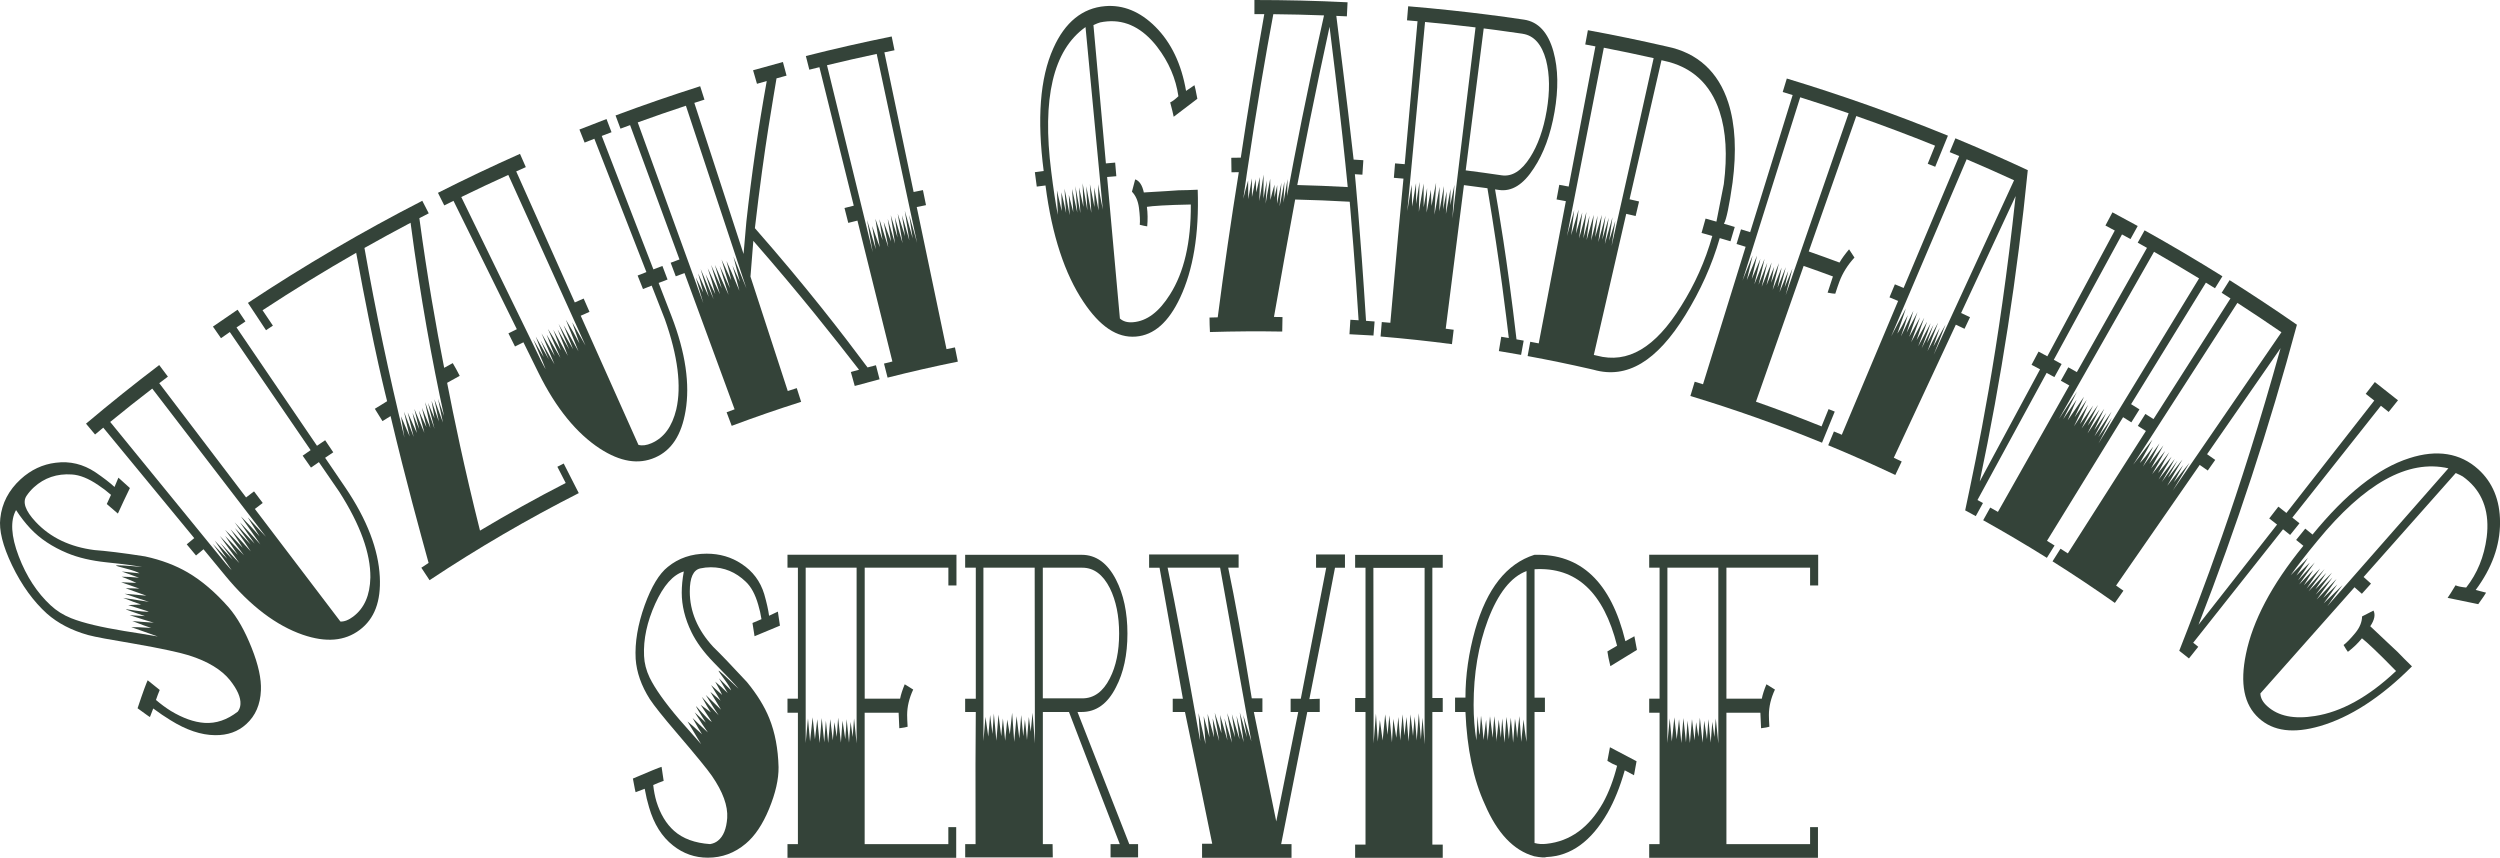
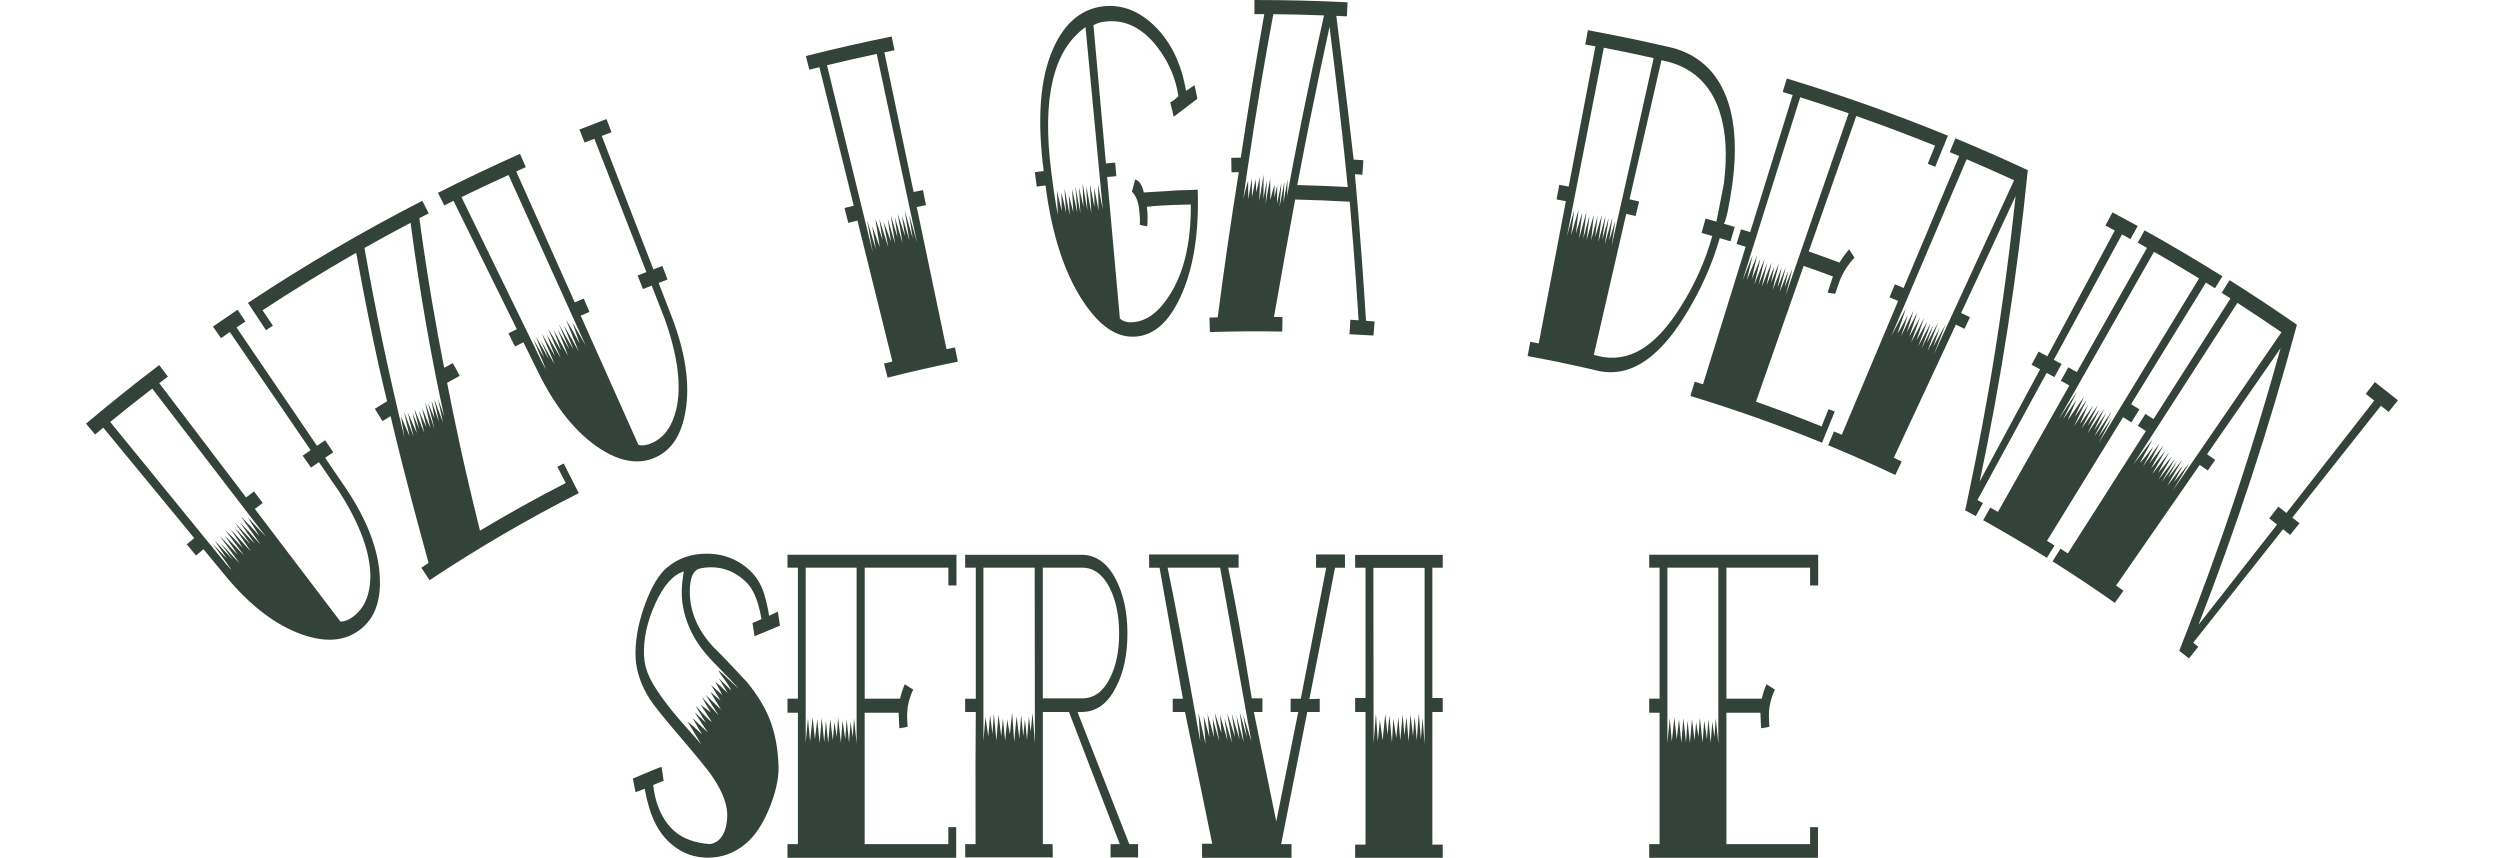
<svg xmlns="http://www.w3.org/2000/svg" id="_イヤー_2" viewBox="0 0 577.86 198.27">
  <defs>
    <style>.cls-1{fill:#344339;}</style>
  </defs>
  <g id="_イヤー_1-2">
    <g>
-       <path class="cls-1" d="M30.03,112.8c-.97,1.99-1.9,3.96-2.78,5.91-.85-.74-1.71-1.48-2.57-2.21,.32-.71,.65-1.41,.98-2.12-.97-.85-1.96-1.6-2.96-2.26-2.24-1.53-4.27-2.34-6.1-2.45-3.42-.23-6.36,.77-8.76,2.96-.64,.59-1.2,1.23-1.68,1.94-1.02,1.46-.32,3.48,2.08,6.05,3.45,3.69,8,5.8,13.57,6.52,2.55,.19,6.48,.64,11.73,1.47,3.8,.83,7.06,2.08,9.81,3.68,3.28,1.91,6.45,4.63,9.53,8.13,2,2.33,3.75,5.45,5.29,9.34,1.55,3.89,2.26,7.15,2.14,9.82-.14,3.27-1.25,5.84-3.36,7.77-1.93,1.77-4.33,2.62-7.25,2.58-3.21-.03-6.65-1.18-10.32-3.48-1.24-.75-2.56-1.65-3.96-2.69-.26,.66-.51,1.31-.76,1.97,.02,.07-.93-.61-2.86-2.02,1.25-3.78,2.07-5.94,2.34-6.47,.45,.37,1.38,1.11,2.78,2.24-.32,.76-.61,1.53-.87,2.31,1.12,.96,2.27,1.81,3.44,2.54,2.77,1.67,5.36,2.59,7.77,2.76,2.68,.18,5.24-.69,7.71-2.61,.38-.52,.58-1.09,.61-1.72,.09-1.55-.72-3.39-2.43-5.55-1.93-2.39-5.07-4.34-9.52-5.74-1.76-.55-6.11-1.57-13.18-2.78-4.88-.82-8.29-1.42-10.15-1.92-3.75-1.07-6.91-2.69-9.46-4.94-3.08-2.79-5.8-6.49-8.06-11.18C.62,126.15-.27,122.51,.07,119.79c.37-3.46,1.94-6.48,4.69-9.01,2.39-2.19,5.11-3.46,8.11-3.82,3.29-.43,6.35,.32,9.17,2.19,1.86,1.27,3.34,2.4,4.43,3.41,.3-.72,.6-1.43,.9-2.15,.89,.8,1.77,1.6,2.66,2.4Zm3.13,18.32c-1.16-.25-4.01-.68-8.62-1.15-3.4-.36-6.41-1.05-9.01-2.13-3.43-1.43-6.28-3.31-8.51-5.68-1.14-1.21-2.25-2.63-3.31-4.26-1.36,2.42-1.17,6.01,.62,10.69,1.79,4.69,4.27,8.44,7.36,11.31,1.35,1.27,2.94,2.26,4.75,2.99,2.86,1.14,6.96,2.08,12.26,2.96,2.6,.4,5.19,.82,7.77,1.27-2.03-.73-4.07-1.45-6.12-2.16,.78-.03,2.31,.03,4.58,.18-.85-.26-2.29-.8-4.34-1.59,1.19,.12,2.84,.23,4.96,.38-1.24-.34-3.1-.93-5.6-1.74,1.19,.07,2.38,.14,3.57,.22-2.83-.96-4.3-1.46-4.39-1.56l.04-.04c3.05,.49,4.77,.68,5.21,.55-.91-.29-2.49-.8-4.74-1.5,.59-.02,1.59-.07,2.98-.13-.92-.29-2.3-.8-4.15-1.53,1.51,.25,3.51,.55,5.96,.91-1.35-.42-3.22-1.04-5.64-1.87,1.22,.09,2.91,.24,5.05,.45-1.59-.58-3.19-1.16-4.8-1.72,.66,0,1.73,.02,3.18,.08-1.03-.36-2.43-.85-4.23-1.47,1.18,.05,2.36,.1,3.53,.15-.61-.31-1.74-.79-3.42-1.43,1.14,0,2.48,.08,4.03,.24-1.32-.49-2.65-.97-3.98-1.44,1.38,.13,2.75,.27,4.12,.42-.51-.31-1.52-.67-3.04-1.07-1.52-.4-2.3-.61-2.34-.66l-.07-.07c.13-.11,2.26-.03,6.34,.37Z" />
      <path class="cls-1" d="M43.15,125.83c.26-.22,.85-.71,1.75-1.45-7.01-8.51-14.02-17.02-21.03-25.53-.63,.52-1.27,1.05-1.9,1.58-.16-.2-.5-.6-1.01-1.21-.51-.61-.87-1.04-1.08-1.29,5.55-4.68,11.19-9.2,16.92-13.55l2.01,2.68c-.77,.58-1.44,1.08-2,1.51,6.69,8.8,13.38,17.61,20.07,26.41,.35-.27,.71-.54,1.06-.81,.26-.2,.52-.39,.78-.59,.67,.89,1.34,1.79,2.01,2.68-.61,.46-1.22,.92-1.82,1.38,6.59,8.68,13.18,17.35,19.78,26.03,.92,.03,1.89-.35,2.93-1.13,2.59-1.94,3.9-4.94,3.99-9.07,.05-5.52-2.29-12.13-7.18-19.78-1.57-2.29-3.15-4.58-4.72-6.87-.61,.42-1.22,.84-1.83,1.26-.64-.92-1.28-1.84-1.92-2.75,.61-.43,1.23-.85,1.84-1.28-6.23-9.1-12.46-18.2-18.68-27.3-.68,.47-1.36,.94-2.04,1.42-.18-.26-.49-.71-.93-1.34-.44-.63-.75-1.07-.93-1.34,1.89-1.32,3.79-2.62,5.69-3.9,.32,.48,.93,1.38,1.82,2.71-.69,.46-1.37,.93-2.06,1.39,3.65,5.36,7.3,10.73,10.94,16.09,1.26,1.85,2.57,3.78,3.94,5.79,2.08,3.07,3.33,4.89,3.72,5.47,.63-.43,1.26-.86,1.89-1.28,.62,.93,1.25,1.86,1.87,2.79-.63,.42-1.25,.85-1.88,1.27,1.55,2.27,3.09,4.54,4.64,6.82,5.1,7.51,7.69,14.43,8,20.7,.29,5.66-1.22,9.69-4.64,12.26-3.47,2.61-7.8,2.96-13.17,1.12-6.06-2.1-12.07-6.57-17.88-13.62-1.69-2.05-3.37-4.09-5.06-6.14-.58,.48-1.16,.96-1.73,1.44-.72-.86-1.43-1.72-2.15-2.58Zm18.36-1.71c-8.77-11.43-17.55-22.87-26.32-34.3-3.27,2.51-6.51,5.08-9.72,7.71,8.91,10.92,17.82,21.84,26.72,32.76,.83,.97,1.28,1.47,1.35,1.49,.02-.02-1.43-2.05-4.37-6.09,2.2,2.33,3.31,3.49,3.34,3.46-.03,.02-.99-1.38-2.88-4.2,1.11,1.16,2.5,2.63,4.15,4.41-.58-.77-1.53-2.05-2.85-3.86,.8,.83,2.28,2.39,4.42,4.68-.96-1.36-2.48-3.46-4.55-6.31,1.39,1.46,2.78,2.93,4.17,4.39-.68-1.01-1.66-2.48-2.94-4.4,.72,.74,2.17,2.23,4.36,4.49-1.45-1.95-2.89-3.91-4.34-5.86,1.04,.97,2.39,2.35,4.05,4.13-.53-.88-1.46-2.31-2.8-4.27,1.03,1.14,2.59,2.84,4.67,5.1-.76-1.18-1.99-2.99-3.68-5.4,.71,.74,1.93,2.02,3.65,3.83-1.24-1.71-2.47-3.42-3.7-5.14,1.07,1.19,2.61,2.83,4.61,4.91-.73-1.05-1.86-2.68-3.38-4.9,1.08,1.11,2.65,2.8,4.71,5.08-.56-.78-2.06-2.93-4.5-6.46,1.61,1.58,3.06,3.13,4.35,4.64-.54-.87-1.47-2.34-2.76-4.41,1.41,1.5,2.81,2.99,4.22,4.49Z" />
      <path class="cls-1" d="M60.67,71.69c.8,1.19,1.61,2.38,2.41,3.58-.24,.16-.54,.36-.89,.59-.35,.23-.58,.39-.7,.47-1.39-2.11-2.79-4.21-4.18-6.32,13.08-8.67,26.54-16.54,40.3-23.6l1.49,2.9c-.73,.37-1.45,.75-2.17,1.12,1.85,13.67,3.87,25.17,5.74,34.59,.66-.37,1.32-.73,1.98-1.09,.49,.83,1.03,1.8,1.61,2.94-.97,.53-1.94,1.07-2.91,1.62,1.56,8,3.91,19.46,7.6,34.16,6.51-3.9,13.11-7.57,19.81-11.01-.64-1.25-1.29-2.5-1.93-3.75,.49-.25,.98-.5,1.47-.75,.46,.91,1.01,1.98,1.63,3.21,.62,1.23,1.24,2.44,1.85,3.63-11.79,5.99-23.31,12.7-34.49,20.13-.28-.43-.63-.94-1.03-1.56-.41-.61-.7-1.05-.87-1.32,.56-.37,1.12-.74,1.68-1.11-2-7.32-5.14-18.55-8.79-33.94-.63,.38-1.25,.77-1.87,1.16-.2-.33-.49-.79-.86-1.38-.37-.6-.67-1.08-.91-1.47,.94-.59,1.89-1.17,2.84-1.75,0-.06-2.96-11.28-7.15-34.31-7.31,4.19-14.53,8.61-21.63,13.28Zm40.55,20.42c.47,1.35,.94,2.7,1.42,4.05-2.72-12.52-5.46-27.37-7.74-44.67-3.57,1.89-7.13,3.83-10.66,5.82,2.61,14.79,5.69,29.42,9.24,43.85-.27-1.63-.53-3.27-.79-4.91,.66,1.54,1.33,3.08,2,4.62-.25-1.05-.7-2.94-1.31-5.71,.74,1.94,1.49,3.88,2.24,5.82-.47-1.88-.94-3.77-1.39-5.66,.7,1.59,1.41,3.18,2.12,4.77-.34-1.55-.67-3.1-1-4.65,.52,1.25,1.03,2.51,1.55,3.76-.38-1.56-.76-3.12-1.13-4.69,.77,1.85,1.54,3.69,2.32,5.54-.43-1.71-.86-3.43-1.28-5.15,.27,.65,.86,1.94,1.77,3.86-.36-1.5-.71-3-1.05-4.5,.64,1.55,1.29,3.1,1.94,4.65-.41-1.98-.82-3.97-1.21-5.96,.72,2.06,1.45,4.12,2.18,6.17-.51-2-1.02-4-1.51-6,.5,1.19,1,2.37,1.51,3.56-.23-1.34-.46-2.69-.69-4.04,.56,1.6,1.12,3.19,1.69,4.79-.35-1.72-.7-3.44-1.04-5.16,.65,1.8,1.31,3.6,1.98,5.39-.39-1.84-.77-3.69-1.15-5.54Z" />
-       <path class="cls-1" d="M117.49,77.07c.29-.15,.95-.48,1.97-.98-4.88-9.89-9.76-19.78-14.64-29.67-.71,.35-1.42,.71-2.13,1.06-.11-.23-.35-.7-.71-1.41-.36-.72-.61-1.21-.75-1.5,6.26-3.17,12.58-6.17,18.96-9.01,.45,1.02,.9,2.05,1.35,3.07-.86,.38-1.6,.71-2.22,.99,4.51,10.1,9.02,20.19,13.54,30.29,.39-.18,.79-.35,1.18-.52,.29-.13,.58-.26,.87-.38l1.35,3.07c-.68,.3-1.35,.6-2.03,.9,4.45,9.95,8.89,19.9,13.34,29.85,.87,.24,1.87,.11,3.03-.39,2.88-1.26,4.76-3.84,5.72-7.83,1.22-5.33,.39-12.27-2.65-20.83-1.01-2.59-2.03-5.18-3.04-7.76-.67,.26-1.34,.53-2.01,.79-.41-1.04-.83-2.08-1.24-3.12,.68-.27,1.35-.54,2.03-.8-4.01-10.27-8.02-20.54-12.03-30.82-.75,.29-1.5,.59-2.25,.89-.12-.3-.32-.8-.6-1.51-.28-.71-.48-1.22-.6-1.51,2.08-.83,4.17-1.64,6.26-2.43,.2,.54,.59,1.55,1.16,3.05-.75,.29-1.51,.57-2.26,.86,2.34,6.05,4.68,12.1,7.02,18.15,.81,2.09,1.65,4.26,2.53,6.53,1.34,3.46,2.13,5.52,2.39,6.17,.69-.27,1.39-.53,2.08-.8,.4,1.05,.8,2.09,1.19,3.14-.69,.26-1.37,.52-2.06,.79,.99,2.56,1.98,5.13,2.98,7.69,3.27,8.47,4.28,15.78,3.24,21.91-.93,5.54-3.22,9.09-7.02,10.75-3.85,1.69-8.06,1-12.78-2.06-5.32-3.48-10.1-9.24-14.15-17.43-1.17-2.38-2.35-4.76-3.52-7.14-.65,.32-1.3,.64-1.95,.97-.5-1-1-2-1.5-3Zm17.83,2.76c-5.94-13.13-11.89-26.26-17.83-39.4-3.64,1.65-7.27,3.35-10.87,5.11,6.18,12.67,12.36,25.34,18.53,38.01,.59,1.14,.91,1.72,.97,1.77,.03-.01-.94-2.32-2.88-6.92,1.61,2.78,2.42,4.16,2.45,4.14-.03,.01-.65-1.57-1.86-4.74,.82,1.38,1.82,3.13,3.02,5.25-.39-.88-1.02-2.34-1.9-4.41,.59,1,1.67,2.85,3.22,5.58-.63-1.54-1.64-3.93-3-7.17,1.02,1.74,2.03,3.49,3.05,5.24-.44-1.13-1.06-2.79-1.87-4.95,.53,.88,1.6,2.67,3.2,5.38-.97-2.23-1.93-4.46-2.9-6.69,.78,1.19,1.78,2.84,2.99,4.95-.32-.98-.91-2.58-1.76-4.79,.74,1.35,1.87,3.36,3.37,6.05-.48-1.33-1.26-3.36-2.36-6.09,.52,.89,1.42,2.41,2.67,4.57-.82-1.95-1.63-3.89-2.44-5.84,.76,1.41,1.89,3.36,3.35,5.84-.48-1.19-1.2-3.03-2.18-5.54,.79,1.32,1.93,3.33,3.42,6.03-.37-.89-1.35-3.32-2.92-7.31,1.2,1.91,2.25,3.75,3.16,5.51-.34-.97-.9-2.61-1.7-4.92,1.03,1.78,2.05,3.56,3.07,5.35Z" />
-       <path class="cls-1" d="M185.18,92.88c-5.39,1.71-10.74,3.56-16.05,5.55-.39-1.05-.78-2.1-1.18-3.14,.67-.25,1.29-.48,1.85-.68-3.86-10.5-7.72-21-11.58-31.49-.68,.25-1.35,.5-2.02,.75-.39-1.05-.78-2.1-1.18-3.14,.68-.25,1.36-.51,2.04-.76-3.81-10.35-7.61-20.7-11.42-31.05-.74,.27-1.48,.55-2.22,.82-.18-.48-.56-1.49-1.14-3.05,6.47-2.42,13-4.67,19.56-6.76,.33,1.03,.66,2.07,.99,3.1-.72,.23-1.5,.48-2.34,.75,3.79,11.64,7.58,23.28,11.38,34.92,.2-2.48,.42-4.97,.65-7.46,1.2-10.91,2.77-21.75,4.71-32.51-.75,.21-1.51,.42-2.26,.64-.11-.37-.27-.95-.5-1.75-.18-.61-.31-1.07-.4-1.38,2.3-.65,4.6-1.29,6.9-1.91,.28,1.05,.56,2.1,.84,3.15-.77,.21-1.55,.42-2.32,.63-.56,3.61-2.76,15.18-5,34.63,11.86,13.51,20.24,24.41,26.04,32.19,.65-.17,1.29-.34,1.94-.51,.28,1.08,.56,2.16,.84,3.25-1.92,.5-3.83,1.01-5.74,1.54-.29-1.05-.59-2.13-.9-3.23,.63-.17,1.26-.35,1.89-.52-5.6-7.22-13.5-17.28-24.43-29.79-.24,2.76-.46,5.51-.66,8.27,2.87,8.81,5.75,17.62,8.62,26.44,.69-.23,1.39-.45,2.08-.67,.34,1.07,.68,2.13,1.02,3.2ZM147.4,28.27c5.06,13.94,10.11,27.88,15.17,41.82-.59-2-1.18-3.99-1.76-5.99,.58,1.18,1.17,2.37,1.75,3.55-.4-1.49-.8-2.97-1.19-4.46,.82,1.81,1.64,3.62,2.46,5.43-.63-2.15-1.26-4.3-1.89-6.45,1,2.32,2,4.65,3,6.98-.61-1.92-1.23-3.84-1.84-5.76,.75,1.53,1.5,3.06,2.24,4.6-.52-2.05-1.1-4.05-1.75-5.99,.95,2.01,1.89,4.01,2.83,6.02-.69-2.26-1.38-4.53-2.06-6.79,1.08,2.4,1.9,4.21,2.46,5.44-.53-1.81-1.05-3.63-1.58-5.44,1.06,2.31,2.11,4.62,3.16,6.93-.68-2.23-1.37-4.47-2.05-6.7,.8,1.72,1.59,3.44,2.38,5.16-.65-2.21-1.3-4.42-1.95-6.63,.75,1.6,1.5,3.2,2.25,4.81-.17-.82-.54-2.31-1.11-4.48,.54,1.1,1.54,3.4,2.98,6.89-.34-1.5-.87-3.45-1.6-5.83,.58,1.26,1.15,2.51,1.72,3.77-.5-1.96-1-3.91-1.5-5.87,1.01,2.46,2.01,4.92,3.01,7.39-4.66-14.08-9.32-28.16-13.99-42.23-3.73,1.23-7.45,2.52-11.15,3.86Z" />
+       <path class="cls-1" d="M117.49,77.07c.29-.15,.95-.48,1.97-.98-4.88-9.89-9.76-19.78-14.64-29.67-.71,.35-1.42,.71-2.13,1.06-.11-.23-.35-.7-.71-1.41-.36-.72-.61-1.21-.75-1.5,6.26-3.17,12.58-6.17,18.96-9.01,.45,1.02,.9,2.05,1.35,3.07-.86,.38-1.6,.71-2.22,.99,4.51,10.1,9.02,20.19,13.54,30.29,.39-.18,.79-.35,1.18-.52,.29-.13,.58-.26,.87-.38l1.35,3.07c-.68,.3-1.35,.6-2.03,.9,4.45,9.95,8.89,19.9,13.34,29.85,.87,.24,1.87,.11,3.03-.39,2.88-1.26,4.76-3.84,5.72-7.83,1.22-5.33,.39-12.27-2.65-20.83-1.01-2.59-2.03-5.18-3.04-7.76-.67,.26-1.34,.53-2.01,.79-.41-1.04-.83-2.08-1.24-3.12,.68-.27,1.35-.54,2.03-.8-4.01-10.27-8.02-20.54-12.03-30.82-.75,.29-1.5,.59-2.25,.89-.12-.3-.32-.8-.6-1.51-.28-.71-.48-1.22-.6-1.51,2.08-.83,4.17-1.64,6.26-2.43,.2,.54,.59,1.55,1.16,3.05-.75,.29-1.51,.57-2.26,.86,2.34,6.05,4.68,12.1,7.02,18.15,.81,2.09,1.65,4.26,2.53,6.53,1.34,3.46,2.13,5.52,2.39,6.17,.69-.27,1.39-.53,2.08-.8,.4,1.05,.8,2.09,1.19,3.14-.69,.26-1.37,.52-2.06,.79,.99,2.56,1.98,5.13,2.98,7.69,3.27,8.47,4.28,15.78,3.24,21.91-.93,5.54-3.22,9.09-7.02,10.75-3.85,1.69-8.06,1-12.78-2.06-5.32-3.48-10.1-9.24-14.15-17.43-1.17-2.38-2.35-4.76-3.52-7.14-.65,.32-1.3,.64-1.95,.97-.5-1-1-2-1.5-3m17.83,2.76c-5.94-13.13-11.89-26.26-17.83-39.4-3.64,1.65-7.27,3.35-10.87,5.11,6.18,12.67,12.36,25.34,18.53,38.01,.59,1.14,.91,1.72,.97,1.77,.03-.01-.94-2.32-2.88-6.92,1.61,2.78,2.42,4.16,2.45,4.14-.03,.01-.65-1.57-1.86-4.74,.82,1.38,1.82,3.13,3.02,5.25-.39-.88-1.02-2.34-1.9-4.41,.59,1,1.67,2.85,3.22,5.58-.63-1.54-1.64-3.93-3-7.17,1.02,1.74,2.03,3.49,3.05,5.24-.44-1.13-1.06-2.79-1.87-4.95,.53,.88,1.6,2.67,3.2,5.38-.97-2.23-1.93-4.46-2.9-6.69,.78,1.19,1.78,2.84,2.99,4.95-.32-.98-.91-2.58-1.76-4.79,.74,1.35,1.87,3.36,3.37,6.05-.48-1.33-1.26-3.36-2.36-6.09,.52,.89,1.42,2.41,2.67,4.57-.82-1.95-1.63-3.89-2.44-5.84,.76,1.41,1.89,3.36,3.35,5.84-.48-1.19-1.2-3.03-2.18-5.54,.79,1.32,1.93,3.33,3.42,6.03-.37-.89-1.35-3.32-2.92-7.31,1.2,1.91,2.25,3.75,3.16,5.51-.34-.97-.9-2.61-1.7-4.92,1.03,1.78,2.05,3.56,3.07,5.35Z" />
      <path class="cls-1" d="M213.33,43.94c.17,.82,.4,1.97,.71,3.48-.71,.14-1.43,.29-2.14,.44,2.29,10.95,4.58,21.89,6.88,32.84,.61-.13,1.26-.26,1.95-.4,.22,1.1,.45,2.19,.67,3.29-5.43,1.1-10.85,2.33-16.24,3.7-.28-1.08-.55-2.17-.83-3.25,.65-.16,1.29-.32,1.94-.48-2.69-10.86-5.39-21.71-8.08-32.57-.71,.17-1.42,.35-2.12,.53-.32-1.24-.61-2.38-.87-3.44,.71-.18,1.43-.36,2.14-.54-2.65-10.67-5.29-21.34-7.94-32.01-.78,.19-1.55,.39-2.33,.58-.27-1.05-.54-2.11-.8-3.16,6.58-1.67,13.2-3.17,19.84-4.52,.22,1.06,.43,2.13,.65,3.19-.78,.16-1.56,.32-2.34,.48,2.25,10.76,4.51,21.52,6.76,32.28,.72-.15,1.44-.3,2.16-.44Zm-22.17-28.85c3.53,14.4,7.05,28.81,10.57,43.21-.44-2.49-.88-4.98-1.32-7.47,.68,2.27,1.36,4.54,2.04,6.81-.29-1.8-.57-3.61-.86-5.41,.59,1.63,1.18,3.27,1.76,4.9-.34-2.18-.68-4.37-1.01-6.56,.38,1.03,.93,2.67,1.66,4.93-.25-1.62-.5-3.23-.74-4.85,.69,2.17,1.38,4.34,2.06,6.51-.36-1.95-.71-3.9-1.06-5.86,.57,1.51,1.13,3.02,1.69,4.53-.25-1.74-.51-3.49-.76-5.24,.57,1.9,1.13,3.81,1.69,5.71-.33-2.18-.66-4.37-.99-6.56,.52,1.72,1.04,3.43,1.56,5.15-.2-1.56-.41-3.12-.61-4.68,.6,2,1.19,3.99,1.78,5.99-.38-2.27-.75-4.55-1.12-6.82,.57,1.74,1.13,3.48,1.7,5.22-.24-1.62-.48-3.23-.72-4.85,.33,1.04,.9,2.97,1.71,5.81-.35-2.28-.7-4.56-1.05-6.84,.61,2.12,1.22,4.25,1.83,6.37-.28-1.8-.55-3.61-.82-5.41,.61,2.16,1.22,4.31,1.83,6.47-3.11-14.56-6.23-29.13-9.34-43.69-3.84,.82-7.67,1.69-11.48,2.61Z" />
      <path class="cls-1" d="M258.83,73.59c.75,.7,1.76,1,3.06,.89,3.23-.26,6.04-2.4,8.57-6.45,3.19-5.04,4.85-11.94,4.79-20.76-5.57,.1-8.96,.34-10.15,.54,.19,1.46,.21,2.97,.07,4.51-.38-.04-.95-.16-1.72-.36,.09-.9,.03-2.21-.19-3.93-.21-1.59-.75-2.83-1.62-3.72,.07-.33,.32-1.27,.75-2.85,.96,.32,1.63,1.33,2,3.03-.54,.04,1.16-.09,5.12-.31,2.2-.18,3.88-.26,5.03-.24,.51-.02,1.28-.05,2.3-.09,.36,10.29-1.08,18.58-4.05,24.93-2.68,5.7-6.03,8.68-10.24,9.02-4.36,.35-8.33-2.33-12.15-8.08-4.24-6.34-7.25-15.25-8.74-26.85-.67,.09-1.35,.17-2.02,.26l-.44-3.33c.68-.09,1.36-.18,2.04-.27-1.54-11.97-.89-21.45,2.23-28.37,2.68-6.03,6.74-9.31,11.97-9.74,4.19-.35,8.11,1.26,11.62,4.77,3.7,3.7,6.03,8.67,7.09,14.82,.64-.44,1.29-.88,1.94-1.32,.11,.32,.34,1.37,.67,3.14-.95,.74-2.79,2.11-5.47,4.16-.13-.7-.41-1.8-.81-3.32,.49-.22,1.13-.69,1.9-1.43-.59-4.07-2.21-7.9-4.95-11.46-3.3-4.24-7.18-6.2-11.47-5.84-.56,.05-1.11,.12-1.63,.23-.35,.09-.88,.3-1.59,.62,.96,10.66,1.92,21.32,2.88,31.98,.71-.06,1.43-.13,2.14-.19,.1,1.21,.19,2.26,.27,3.15-.71,.06-1.42,.12-2.13,.18,.98,10.88,1.96,21.77,2.95,32.65Zm-9.42-30.28c.19,.82,.53,2.32,1.02,4.52-.07-1.82-.13-3.65-.19-5.47,.48,2.71,.84,4.8,1.09,6.25-.11-2.56-.19-4.41-.24-5.57,.5,2.65,.88,4.7,1.16,6.15-.13-2.23-.24-4.44-.33-6.62,.45,2.27,.81,4.03,1.06,5.29-.02-1.51-.04-3.01-.06-4.52,.32,1.57,.65,3.34,1,5.3-.04-2.02-.07-4.04-.1-6.06,.26,1.71,.62,3.66,1.09,5.87-4.51-47.59-5.17-54.59-1.99-21,1.58,16.67,.91,9.61-2.01-21.19-7.54,5.35-10.05,16.57-7.93,33.35,.51,4.12,1.02,7.47,1.53,10.05-.07-1.89-.14-3.78-.21-5.67,.37,1.6,.74,3.19,1.11,4.79-.01-.9-.04-2.34-.08-4.33,.3,1.19,.67,2.78,1.09,4.79-.13-1.88-.25-3.77-.37-5.65,.05,.19,.46,2.23,1.2,6.14-.11-2.62-.18-4.19-.2-4.71,.35,1.34,.69,2.69,1.03,4.03-.08-1.28-.17-3.07-.27-5.37,.26,1.13,.66,2.95,1.19,5.46-.23-3.51-.37-5.55-.44-6.12,.39,2.08,.78,4.16,1.16,6.24-.1-1.98-.21-3.96-.31-5.95Z" />
      <path class="cls-1" d="M296.44,73.29c-.02,1.02-.04,2.14-.06,3.35-5.57-.1-11.14-.06-16.71,.11-.06-1.15-.1-2.27-.1-3.35,.63-.02,1.27-.04,1.9-.05,1.45-11.22,3.08-22.41,4.87-33.55-.56,0-1.13,.01-1.69,.02-.02-1.12-.03-2.24-.05-3.35,.73-.01,1.46-.02,2.2-.03,1.66-11.07,3.47-22.13,5.43-33.18-.76,0-1.52,0-2.28,0,0-1.09,0-2.17,0-3.26,7.18,0,14.36,.17,21.53,.53-.05,1.08-.11,2.17-.16,3.25-.81-.04-1.62-.08-2.44-.11,.66,5.66,2.15,16.73,4,33.22,.75,.04,1.5,.09,2.25,.14l-.22,3.35c-.58-.04-1.16-.07-1.74-.11,.08,.97,1.21,12.26,2.58,33.89,.66,.05,1.32,.1,1.98,.15-.09,1.08-.17,2.17-.26,3.25-1.85-.11-3.7-.21-5.55-.3,.08-1.34,.15-2.46,.21-3.35,.62,.04,1.25,.08,1.9,.12-.19-2.96-.74-12.09-2.05-27.4-4.2-.24-8.4-.41-12.61-.51-1.64,8.85-3.28,17.89-4.9,27.14,.66,0,1.33,.02,1.99,.03Zm-.64-25.7c.36-1.88,.72-3.76,1.09-5.64-.08,1.63-.15,3.26-.23,4.89,.32-1.82,.64-3.63,.96-5.45-.04,1.31-.08,2.62-.12,3.93,1.78-9.68,4.47-23.62,8.54-41.76-3.9-.15-7.81-.24-11.72-.28-1.71,9.12-3.84,21.38-6.11,36.8-.28,1.95-.55,3.9-.83,5.85,.37-1.54,.74-2.94,1.12-4.22,0,1.44,.01,2.88,.02,4.31,.28-1.6,.56-3.2,.85-4.8,0,1.44,0,2.88,.01,4.31,.28-1.37,.57-2.75,.86-4.12,.05,1.02,.1,2.05,.14,3.07,.27-1.18,.54-2.36,.82-3.55,0,1.21-.04,3.07-.11,5.56,.32-2.04,.65-4.09,.98-6.13,0,1.85-.02,3.71-.03,5.56,.26-1.4,.53-2.81,.79-4.21-.09,1.79-.18,3.58-.28,5.37,.1-.77,.44-2.68,1.05-5.75,.02,1.63,.04,3.26,.05,4.89,.15-.61,.3-1.21,.45-1.82,.17-.57,.33-1.15,.5-1.72-.01,.99-.02,1.98-.03,2.97,.22-.96,.44-1.91,.66-2.87l-.06,4.31c.34-1.62,.68-3.25,1.03-4.87-.14,1.79-.28,3.57-.42,5.36Zm15.72-4.34c-.67-6.82-1.61-15.7-2.93-26.64-.41-3.47-.83-6.95-1.27-10.42-.31,1.65-3.14,13.81-7.46,36.58,3.89,.1,7.78,.25,11.66,.47Z" />
-       <path class="cls-1" d="M322.45,37.76c.75,.06,1.49,.13,2.24,.19,.99-11.01,1.97-22.02,2.96-33.04-.81-.07-1.62-.14-2.43-.21,.09-1.08,.18-2.16,.27-3.25,3.3,.27,6.6,.59,9.9,.94,5.64,.6,11.27,1.32,16.88,2.15,3.29,.49,5.58,2.96,6.8,7.38,1.11,4.01,1.17,8.66,.25,13.95-.92,5.29-2.53,9.62-4.77,13-2.44,3.81-5.12,5.48-8.12,5.03-.29-.04-.58-.08-.86-.13,.7,4.17,2.76,15.74,4.96,34.67,.55,.1,1.1,.19,1.66,.29-.17,.94-.37,2.04-.6,3.3-1.71-.31-3.43-.6-5.14-.88,.18-1.1,.36-2.21,.55-3.31,.61,.1,1.19,.2,1.75,.29-.59-4.76-1.88-16.3-4.94-34.62-1.81-.25-3.62-.5-5.43-.72-1.4,11.06-2.8,22.13-4.21,33.19,.61,.08,1.23,.16,1.84,.24-.13,1.11-.26,2.22-.4,3.33-5.49-.72-10.99-1.31-16.5-1.77,.06-.77,.16-1.88,.28-3.34,.66,.05,1.32,.11,1.98,.17,1.38-15.72,2.38-26.83,3.03-33.32-.74-.07-1.48-.13-2.22-.19,.09-1.11,.19-2.23,.28-3.34Zm6.94-32.68c-1.37,14.57-2.73,29.14-4.1,43.71,.33-2.02,.67-4.04,1.01-6.07,.04,1.67,.07,3.34,.1,5.02,.3-1.8,.6-3.6,.91-5.4,0,1.61,0,3.21,.01,4.82,.26-1.71,.53-3.42,.8-5.12-.05,2.31-.11,4.61-.16,6.92,.36-2.18,.73-4.36,1.1-6.54,0,1.83,.01,3.66,.01,5.49,.27-1.48,.53-2.96,.8-4.44-.04,1.89-.07,3.78-.12,5.67,.33-1.76,.66-3.53,1-5.29,.04,1.26,.08,2.52,.12,3.77,.35-1.79,.71-3.59,1.07-5.38-.12,2.46-.25,4.92-.38,7.38,.4-2.14,.8-4.28,1.2-6.43-.02,1.89-.04,3.79-.06,5.68,.35-1.95,.7-3.91,1.06-5.86-.06,1.79-.12,3.59-.19,5.38,.27-1.38,.55-2.77,.82-4.15,0,.84-.06,2.57-.18,5.19,.35-1.92,.71-3.84,1.07-5.76-.02,1.25-.04,2.51-.06,3.76,.32-1.57,.64-3.14,.96-4.71-.15,2.59-.3,5.18-.46,7.77,1.78-14.72,3.56-29.44,5.34-44.16-3.88-.47-7.77-.89-11.67-1.25Zm22.56,2.72c-2.02-.3-4.03-.58-6.05-.85-.1-.01-.57-.08-1.39-.18-.83-.11-1.34-.17-1.56-.2-1.39,10.94-2.77,21.87-4.16,32.81,2.77,.35,5.53,.73,8.29,1.14,2.42,.36,4.59-1.01,6.58-4.12,1.8-2.82,3.1-6.42,3.85-10.83,.75-4.41,.71-8.3-.15-11.68-.99-3.66-2.82-5.7-5.41-6.08Z" />
      <path class="cls-1" d="M360.42,42.72c.71,.13,1.43,.26,2.17,.4,2.06-10.8,4.12-21.6,6.18-32.4-.78-.15-1.57-.3-2.35-.44,.2-1.1,.41-2.2,.61-3.3,6.1,1.12,12.18,2.38,18.23,3.77,7.1,1.44,11.92,5.84,14.22,12.96,1.63,5.08,1.94,11.26,.99,18.5-.76,5.37-1.43,8.54-1.99,9.51,.83,.24,1.67,.49,2.5,.74-.33,1.1-.66,2.2-.99,3.31-.83-.25-1.65-.49-2.48-.73-1.8,6.27-4.49,12.17-7.94,17.77-6.6,10.69-13.47,14.85-21.21,12.66-.57-.13-.68-.16-.34-.08-.34-.08-.46-.1-.34-.08-4.84-1.11-9.7-2.11-14.58-3.01,.2-1.1,.41-2.2,.61-3.3,.65,.12,1.31,.24,1.96,.37,2.09-10.96,4.18-21.91,6.27-32.87-.72-.14-1.43-.27-2.15-.4,.21-1.13,.42-2.26,.63-3.39Zm10.3-31.71c-2.84,14.52-5.68,29.04-8.52,43.56,.55-2.01,1.11-4.02,1.67-6.02-.23,1.94-.47,3.88-.71,5.82,.57-1.97,1.14-3.95,1.72-5.92-.2,1.85-.41,3.7-.62,5.55,.49-1.63,.98-3.26,1.47-4.89-.14,1.21-.39,3.22-.73,6.01,.56-2.04,1.12-4.08,1.69-6.12-.24,2.04-.48,4.08-.72,6.12,.48-1.76,.96-3.52,1.44-5.28-.22,1.88-.45,3.76-.68,5.64,.55-1.94,1.1-3.88,1.66-5.82-.2,1.98-.41,3.96-.62,5.94,.5-1.92,1.01-3.84,1.51-5.75-.19,1.66-.38,3.32-.57,4.98,.51-1.72,1.03-3.44,1.55-5.16-.27,2.1-.54,4.2-.82,6.3,.55-2.04,1.11-4.08,1.67-6.11-.25,1.84-.5,3.68-.76,5.53,.5-1.69,1-3.38,1.5-5.07-.15,1.15-.45,3.18-.9,6.09,.59-2.06,1.17-4.13,1.76-6.19-.25,1.81-.51,3.62-.76,5.43,.47-1.53,.94-3.06,1.42-4.6-.28,1.93-.57,3.87-.86,5.8,2.22-9.85,3.82-16.99,4.82-21.42,1.45-6.61,3.09-13.95,4.9-21.99-3.83-.86-7.67-1.66-11.52-2.41Zm26.02,40.22c.56-2.9,1.13-5.79,1.71-8.69,.84-6.6,.52-12.21-.99-16.78-2.1-6.39-6.45-10.36-12.85-11.71-.19-.04-.38-.09-.57-.13-2.46,10.71-4.92,21.43-7.38,32.14,1.5,.34,2.23,.52,2.2,.51-.65,2.74-.91,3.86-.79,3.36-.73-.17-1.45-.34-2.18-.5-2.5,10.87-4.99,21.74-7.49,32.61,.23,.05,.46,.11,.69,.16,7.18,1.93,13.52-1.83,19.49-11.46,3.13-4.97,5.57-10.35,7.21-16.2-.83-.24-1.66-.47-2.49-.7,.31-1.11,.62-2.22,.93-3.32,.84,.23,1.67,.47,2.51,.71Z" />
      <path class="cls-1" d="M428.65,59.53c-1.58,1.72-2.74,3.58-3.48,5.55-.25,.66-.57,1.6-.96,2.81-.35,0-.94-.08-1.77-.25,.41-1.25,.82-2.49,1.23-3.74-2.25-.84-4.51-1.65-6.77-2.44-3.67,10.46-7.35,20.93-11.02,31.39,5.09,1.78,10.14,3.68,15.16,5.71,.54-1.33,1.08-2.67,1.62-4,.48,.19,.95,.39,1.43,.58-.05,.12-1.03,2.52-2.94,7.19-10-4.09-20.16-7.69-30.43-10.8,.33-1.1,.67-2.2,1-3.3,.64,.19,1.28,.39,1.92,.59,3.28-10.59,6.57-21.18,9.85-31.78-.7-.22-1.4-.43-2.1-.64,.39-1.28,.73-2.42,1.03-3.39,.71,.21,1.41,.43,2.12,.65,3.27-10.56,6.55-21.12,9.82-31.69-.77-.24-1.54-.47-2.3-.7,.32-1.04,.63-2.08,.95-3.12,12.57,3.81,25,8.21,37.24,13.21-.98,2.4-1.96,4.79-2.94,7.19-.58-.24-1.15-.47-1.73-.7,.56-1.39,1.13-2.79,1.69-4.18-6.02-2.43-12.09-4.71-18.2-6.85-3.66,10.43-7.33,20.87-10.99,31.3,2.38,.83,4.75,1.69,7.11,2.57,.51-.9,1.25-1.92,2.21-3.06,.42,.64,.84,1.27,1.25,1.91Zm-12.55-37.02c-4.44,14.11-8.89,28.23-13.33,42.34,.78-1.93,1.55-3.87,2.34-5.8-.45,1.9-.9,3.8-1.35,5.71,.79-1.9,1.58-3.79,2.37-5.69-.41,1.82-.82,3.63-1.23,5.44,.67-1.56,1.34-3.13,2.01-4.69-.28,1.19-.74,3.15-1.4,5.9,.79-1.96,1.57-3.93,2.36-5.89-.46,2-.93,4-1.39,6,.67-1.7,1.34-3.39,2.02-5.09-.43,1.84-.87,3.68-1.3,5.53,.76-1.87,1.53-3.74,2.3-5.6-.39,1.75-.78,3.51-1.18,5.26,.59-1.42,1.18-2.84,1.77-4.26-.24,1.23-.48,2.47-.72,3.7,.61-1.52,1.21-3.03,1.82-4.55-.48,2.06-.97,4.12-1.46,6.18,.7-1.72,1.39-3.44,2.09-5.16-.32,1.55-.63,3.09-.95,4.63,.64-1.57,1.27-3.15,1.91-4.72-.26,1.06-.74,2.99-1.46,5.78,.67-1.63,1.35-3.25,2.02-4.88-.28,1.26-.55,2.51-.83,3.77,.6-1.45,1.2-2.9,1.8-4.35-.52,2.05-1.04,4.1-1.56,6.15,4.85-14.01,9.7-28.03,14.55-42.04-3.72-1.28-7.45-2.51-11.19-3.69Z" />
      <path class="cls-1" d="M455.36,73.31c-.42,.9-.85,1.79-1.27,2.69-.67-.32-1.34-.63-2.01-.95-4.78,10.25-9.56,20.51-14.34,30.76,.61,.29,1.22,.57,1.83,.86-.49,1.04-.98,2.08-1.48,3.12-5.12-2.42-10.29-4.72-15.51-6.87,.44-1.06,.88-2.13,1.32-3.19,.61,.25,1.22,.51,1.82,.76,4.34-10.31,8.68-20.62,13.02-30.93-.67-.28-1.33-.56-2-.83,.42-1,.83-2.01,1.25-3.01,.67,.28,1.34,.56,2.02,.84,4.28-10.16,8.56-20.32,12.84-30.49-.73-.31-1.46-.61-2.19-.91,.44-1.06,.88-2.13,1.32-3.19,5.62,2.33,11.2,4.78,16.73,7.36-2.43,24.36-6.15,48.38-11.11,71.96,4.65-8.64,9.3-17.28,13.95-25.92-.66-.35-1.31-.71-1.97-1.05,.54-1.02,1.08-2.03,1.62-3.05,.68,.36,1.36,.72,2.03,1.09,5.2-9.69,10.39-19.38,15.59-29.07-.35-.19-.7-.38-1.06-.57-.37-.2-.74-.39-1.1-.59,.54-1.02,1.08-2.03,1.62-3.05,1.95,1.04,3.9,2.09,5.84,3.16-.56,1.01-1.11,2.01-1.67,3.02-.65-.36-1.3-.72-1.96-1.07-5.25,9.66-10.51,19.32-15.76,28.97,.6,.33,1.2,.66,1.8,.99-.56,1.01-1.11,2.01-1.67,3.02-.6-.33-1.19-.66-1.79-.98-5.33,9.8-10.66,19.6-15.99,29.39,.42,.23,.85,.46,1.27,.7-.55,1.01-1.11,2.02-1.66,3.02-.81-.45-1.63-.89-2.45-1.33,2.73-12.88,7.81-36.76,11.66-72.65-4.2,9.01-8.4,18.02-12.6,27.03,.68,.32,1.35,.63,2.03,.95Zm-8.46,6.75c.67-1.24,1.6-2.92,2.8-5.05-.45,1.13-1.36,3.46-2.73,6.98,6.19-13.44,12.38-26.88,18.57-40.32-3.63-1.67-7.29-3.29-10.96-4.85-5.82,13.64-11.63,27.28-17.45,40.93,1.13-2.16,2.26-4.32,3.4-6.47-.24,.8-.89,2.75-1.97,5.83,.53-.75,1.34-2.17,2.43-4.28-.5,1.73-1.04,3.38-1.61,4.94,.96-1.99,1.93-3.97,2.9-5.95-.29,.99-.8,2.68-1.56,5.07,.36-.75,.79-1.56,1.27-2.43,.49-.87,.89-1.65,1.23-2.34-.47,1.4-1.11,3.32-1.93,5.75,.84-1.52,1.68-3.03,2.53-4.54-.67,1.94-1.37,3.87-2.08,5.79,1.21-2.19,2.23-4.08,3.04-5.68-.43,1.14-1.02,2.87-1.77,5.19,.81-1.42,1.62-2.85,2.43-4.27-.04,.26-.73,2.16-2.06,5.69,.48-.91,1.43-2.69,2.87-5.33-.27,.93-.96,2.86-2.07,5.8,.24-.53,1.15-2.36,2.74-5.49-1.03,2.83-1.53,4.25-1.5,4.27,.86-1.58,1.71-3.15,2.57-4.73-.86,2.21-1.67,4.4-2.45,6.57,.69-1.37,1.63-3.15,2.82-5.35-.49,1.43-.98,2.86-1.47,4.28Z" />
      <path class="cls-1" d="M494.53,94.61c-.44,.71-1.07,1.71-1.88,3.01-.64-.4-1.27-.79-1.91-1.19-5.86,9.53-11.72,19.05-17.59,28.58,.54,.33,1.13,.7,1.75,1.08-.59,.95-1.18,1.9-1.78,2.85-4.85-3.03-9.76-5.93-14.72-8.69,.54-.98,1.09-1.95,1.63-2.93,.6,.33,1.19,.67,1.78,1,5.5-9.74,11-19.48,16.5-29.22-.65-.37-1.3-.73-1.96-1.1,.62-1.12,1.2-2.15,1.73-3.1,.66,.37,1.32,.74,1.97,1.11,5.4-9.57,10.81-19.15,16.21-28.72-.71-.4-1.43-.8-2.14-1.2,.53-.95,1.06-1.9,1.59-2.85,6.06,3.38,12.06,6.92,17.99,10.62-.57,.92-1.15,1.84-1.72,2.77-.7-.44-1.4-.87-2.1-1.3-5.76,9.36-11.52,18.73-17.29,28.09,.64,.4,1.29,.8,1.93,1.2Zm3.36-36.41c-7.33,12.89-14.66,25.78-22,38.67,1.39-2.11,2.79-4.22,4.19-6.33-1.06,2.12-2.12,4.24-3.19,6.35,1.03-1.51,2.07-3.01,3.11-4.52-.69,1.59-1.38,3.19-2.07,4.78,1.26-1.82,2.52-3.64,3.78-5.45-.43,1.01-1.15,2.58-2.17,4.73,.93-1.34,1.87-2.69,2.8-4.03-.98,2.05-1.97,4.11-2.96,6.16,1.08-1.66,2.17-3.32,3.26-4.98-.62,1.49-1.25,2.97-1.87,4.46,1.02-1.44,2.04-2.88,3.06-4.32-.89,1.77-1.79,3.55-2.68,5.32,1.26-1.82,2.53-3.63,3.79-5.44-.8,1.61-1.6,3.21-2.4,4.82,.93-1.27,1.85-2.54,2.78-3.81-.93,1.86-1.87,3.72-2.81,5.58,1.29-1.91,2.58-3.82,3.88-5.72-.78,1.66-1.56,3.31-2.34,4.97,.94-1.34,1.88-2.68,2.81-4.01-.47,.98-1.38,2.78-2.73,5.4,1.31-1.89,2.63-3.79,3.95-5.68-1.01,1.96-2.03,3.93-3.05,5.89,1.04-1.5,2.09-3,3.13-4.49-1.03,1.99-2.07,3.98-3.11,5.96,7.75-12.72,15.5-25.44,23.25-38.16-3.45-2.1-6.92-4.15-10.41-6.15Z" />
      <path class="cls-1" d="M512.02,106.33c-.57,.81-1.14,1.62-1.71,2.43-.62-.44-1.24-.87-1.86-1.3-6.44,9.3-12.89,18.6-19.33,27.89,.57,.39,1.13,.79,1.7,1.19-.66,.94-1.32,1.88-1.98,2.82-4.74-3.34-9.54-6.54-14.41-9.61,.61-.97,1.23-1.95,1.84-2.92,.57,.36,1.13,.72,1.7,1.08,6.01-9.43,12.03-18.86,18.04-28.29-.62-.4-1.24-.79-1.86-1.18,.58-.92,1.16-1.84,1.74-2.76,.63,.4,1.25,.79,1.88,1.19,5.93-9.3,11.86-18.59,17.79-27.89-.68-.43-1.36-.87-2.04-1.3,.61-.97,1.23-1.95,1.84-2.92,5.24,3.31,10.43,6.74,15.56,10.3-6.38,23.71-13.97,46.86-22.75,69.35,6.05-7.72,12.11-15.44,18.16-23.16-.6-.47-1.2-.94-1.81-1.41,.7-.91,1.41-1.82,2.11-2.73,.62,.48,1.24,.97,1.86,1.46,6.77-8.66,13.54-17.32,20.31-25.98-.32-.25-.65-.51-.97-.76-.34-.26-.67-.53-1.01-.79,.7-.91,1.41-1.82,2.11-2.73,1.79,1.39,3.57,2.8,5.35,4.22-.72,.9-1.44,1.8-2.16,2.69-.6-.48-1.19-.96-1.79-1.43-6.82,8.62-13.65,17.24-20.47,25.85,.55,.44,1.1,.88,1.65,1.32-.72,.9-1.44,1.8-2.16,2.69-.54-.44-1.09-.87-1.64-1.31-6.92,8.74-13.85,17.49-20.77,26.23,.39,.31,.78,.62,1.17,.93-.72,.9-1.44,1.8-2.15,2.7-.74-.6-1.49-1.19-2.24-1.78,4.81-12.29,13.75-35.06,23.42-69.94-5.66,8.17-11.32,16.34-16.99,24.51,.63,.44,1.25,.87,1.88,1.31Zm-9.56,5.15c.88-1.1,2.08-2.6,3.62-4.5-.63,1.04-1.92,3.18-3.86,6.42,8.37-12.2,16.75-24.4,25.12-36.6-3.37-2.32-6.76-4.58-10.18-6.79-8.03,12.47-16.06,24.93-24.09,37.4,1.48-1.94,2.96-3.87,4.45-5.8-.37,.75-1.33,2.56-2.92,5.42,.65-.64,1.69-1.91,3.12-3.8-.78,1.63-1.59,3.16-2.41,4.61,1.29-1.79,2.57-3.58,3.86-5.38-.45,.93-1.24,2.51-2.39,4.74,.48-.68,1.04-1.4,1.67-2.18,.63-.77,1.16-1.47,1.61-2.09-.7,1.3-1.65,3.09-2.86,5.35,1.09-1.35,2.18-2.7,3.27-4.05-.99,1.8-1.99,3.59-3.02,5.37,1.57-1.95,2.89-3.64,3.97-5.08-.62,1.05-1.49,2.66-2.61,4.83,1.04-1.26,2.08-2.53,3.13-3.79-.09,.25-1.08,2.01-2.99,5.27,.62-.81,1.87-2.4,3.74-4.76-.42,.87-1.43,2.66-3.01,5.37,.32-.48,1.53-2.13,3.63-4.95-1.49,2.62-2.22,3.94-2.19,3.96,1.11-1.41,2.22-2.81,3.34-4.22-1.22,2.03-2.39,4.06-3.52,6.07,.92-1.23,2.15-2.83,3.69-4.8-.72,1.33-1.44,2.65-2.17,3.98Z" />
-       <path class="cls-1" d="M522.47,160.27c.03,1.06,.56,2.04,1.59,2.96,2.56,2.32,6.2,3.05,11.03,2.27,6.04-.94,12.32-4.34,18.74-10.4-4.19-4.31-6.85-6.77-7.88-7.56-.93,1.15-2.01,2.19-3.25,3.13-.25-.32-.58-.85-1-1.58,.73-.54,1.64-1.48,2.74-2.82,1.01-1.24,1.52-2.51,1.54-3.79,.29-.17,1.17-.62,2.64-1.35,.47,.96,.23,2.17-.75,3.62-.43-.39,.92,.84,4,3.77,1.75,1.59,3.04,2.85,3.88,3.77,.39,.39,.98,.97,1.76,1.74-7.27,7.29-14.4,11.8-21.24,13.8-6.15,1.78-10.8,1.21-14.14-1.82-3.46-3.13-4.4-8-2.99-14.85,1.54-7.56,5.87-15.94,13.27-25-.55-.45-1.11-.91-1.67-1.36,.7-.87,1.41-1.74,2.11-2.61,.56,.45,1.12,.91,1.68,1.37,7.64-9.35,15.04-15.33,22.39-17.66,6.37-2.06,11.74-1.19,15.9,2.56,3.33,3,5.04,7.14,5.05,12.27,.01,5.4-1.9,10.62-5.63,15.64,.8,.2,1.6,.41,2.4,.62-.15,.31-.75,1.19-1.81,2.66-1.25-.25-3.61-.76-7.08-1.46,.41-.58,1.02-1.55,1.83-2.9,.52,.24,1.34,.41,2.46,.52,2.55-3.23,4.16-7.11,4.75-11.68,.67-5.46-.74-9.81-4.16-12.89-.45-.4-.9-.77-1.37-1.1-.32-.2-.87-.47-1.63-.8-7.1,8.01-14.2,16.02-21.3,24.03,.57,.51,1.14,1.02,1.71,1.53-.81,.9-1.51,1.69-2.11,2.35-.56-.51-1.13-1.01-1.7-1.51-7.25,8.18-14.5,16.36-21.75,24.53Zm15.27-27.89c-.46,.7-1.32,1.99-2.57,3.86,1.29-1.3,2.58-2.59,3.86-3.88-1.63,2.22-2.9,3.92-3.78,5.1,1.8-1.83,3.1-3.15,3.9-3.98-1.57,2.19-2.79,3.88-3.65,5.08,1.54-1.62,3.07-3.21,4.6-4.77-1.33,1.89-2.36,3.37-3.1,4.42,1.09-1.05,2.17-2.09,3.26-3.13-.92,1.32-1.97,2.78-3.15,4.38,1.45-1.41,2.9-2.81,4.36-4.21-1.06,1.37-2.22,2.98-3.5,4.84,31.54-35.92,36.18-41.2,13.92-15.85-11.05,12.58-6.37,7.25,14.04-15.99-9.44-2.16-19.47,3.61-30.21,16.68-2.65,3.2-4.72,5.88-6.24,8.03,1.33-1.35,2.66-2.69,4-4.03-.9,1.37-1.79,2.75-2.69,4.12,.65-.62,1.68-1.63,3.11-3.02-.65,1.04-1.55,2.41-2.71,4.11,1.29-1.38,2.57-2.76,3.86-4.14-.1,.17-1.3,1.87-3.62,5.1,1.84-1.88,2.94-3,3.29-3.37-.73,1.18-1.46,2.36-2.19,3.55,.88-.93,2.12-2.22,3.74-3.87-.64,.97-1.68,2.51-3.13,4.64,2.4-2.57,3.79-4.07,4.17-4.51-1.24,1.72-2.47,3.43-3.71,5.15,1.37-1.43,2.75-2.86,4.13-4.29Z" />
      <path class="cls-1" d="M180.29,144.61c-2,.82-3.96,1.64-5.88,2.45l-.48-3.06,2.08-.88c-.18-1.17-.43-2.28-.75-3.33-.68-2.39-1.64-4.17-2.89-5.34-2.31-2.22-5-3.33-8.07-3.33-.82,0-1.62,.09-2.41,.26-1.64,.35-2.45,2.13-2.45,5.34,0,4.61,1.8,8.87,5.4,12.78,1.74,1.69,4.34,4.41,7.8,8.14,2.35,2.86,4.08,5.66,5.18,8.4,1.32,3.27,2.03,7.03,2.14,11.29,.03,2.8-.7,6.01-2.19,9.63-1.49,3.62-3.3,6.3-5.4,8.05-2.56,2.16-5.48,3.24-8.76,3.24-2.99,0-5.66-.93-8.02-2.8-2.6-2.04-4.45-4.99-5.56-8.84-.39-1.28-.73-2.71-1.01-4.29l-2.09,.79c-.03,.06-.25-.99-.64-3.15,3.81-1.63,6.02-2.54,6.63-2.71,.07,.52,.23,1.61,.48,3.24-.82,.29-1.62,.61-2.41,.96,.14,1.34,.39,2.63,.75,3.85,.89,2.86,2.24,5.11,4.06,6.74,2.03,1.81,4.81,2.83,8.33,3.07,.71-.12,1.32-.38,1.82-.79,1.25-.99,1.96-2.74,2.14-5.25,.18-2.8-1-6.04-3.53-9.72-1-1.46-3.74-4.81-8.23-10.06-3.1-3.62-5.15-6.19-6.14-7.7-1.96-3.09-3.04-6.19-3.26-9.28-.21-3.79,.48-7.94,2.09-12.43,1.57-4.32,3.35-7.27,5.34-8.84,2.49-2.04,5.49-3.06,8.98-3.06,3.03,0,5.72,.79,8.07,2.36,2.6,1.7,4.34,4.03,5.24,7,.57,1.98,.94,3.65,1.12,4.99l2.03-.96,.48,3.24Zm-9.62,14.53c-.71-.87-2.62-2.89-5.72-6.04-2.28-2.33-3.99-4.67-5.13-7-1.5-3.09-2.24-6.13-2.24-9.11,0-1.52,.16-3.15,.48-4.9-2.5,.76-4.69,3.24-6.6,7.44-1.9,4.2-2.77,8.23-2.59,12.08,.07,1.69,.5,3.35,1.28,4.99,1.25,2.57,3.55,5.81,6.89,9.72l5.02,5.69-3.15-5.25c.61,.47,1.73,1.46,3.37,2.97-.46-.7-1.19-1.95-2.19-3.76,.82,.82,2,1.92,3.53,3.33-.71-.99-1.73-2.54-3.05-4.64l2.57,2.37c-1.5-2.39-2.25-3.65-2.25-3.77h.05c1.96,2.22,3.15,3.41,3.58,3.59-.5-.76-1.35-2.07-2.57-3.94,.46,.35,1.25,.93,2.35,1.75-.5-.76-1.2-1.95-2.08-3.59,.96,1.11,2.26,2.54,3.9,4.29-.75-1.11-1.75-2.68-2.99-4.73,.85,.82,2.03,1.95,3.53,3.41l-2.46-4.11c.5,.41,1.28,1.08,2.35,2.01-.54-.88-1.27-2.07-2.19-3.59l2.56,2.28c-.25-.58-.78-1.61-1.6-3.06,.85,.7,1.82,1.57,2.88,2.62l-2.03-3.41,2.83,2.8c-.18-.52-.71-1.38-1.58-2.58-.87-1.19-1.31-1.82-1.31-1.88v-.09c.18,0,1.69,1.37,4.54,4.11Z" />
      <path class="cls-1" d="M211.07,159.41c-.92,1.98-1.39,3.94-1.39,5.86,0,.64,.04,1.55,.11,2.71-.36,.12-1,.23-1.92,.35l-.16-3.59h-7.85v30.38h19.34v-3.94h1.82v7.09h-39v-3.15h2.41v-30.38h-2.41v-3.24h2.41v-30.29h-2.41v-2.98h39.06v7.09h-1.87v-4.11h-19.34v30.29h8.18c.18-.93,.54-2.04,1.07-3.33l1.98,1.23Zm-24.84-28.19v40.53l.53-5.69,.48,5.34,.59-5.6,.54,5.08,.54-4.64c.11,1.11,.28,2.95,.54,5.51l.48-5.78,.59,5.6,.38-4.99,.53,5.16,.48-5.51,.59,4.9,.37-4.2,.54,3.41,.32-4.46,.64,5.78,.37-5.08,.64,4.29,.32-4.64c.11,.99,.28,2.8,.54,5.43l.37-4.81,.48,3.5,.32-4.29,.59,5.78v-40.62h-11.75Z" />
      <path class="cls-1" d="M223.09,161.51h2.46v-30.29h-2.46v-2.98h26.93c3.31,0,5.95,1.9,7.91,5.69,1.78,3.44,2.67,7.62,2.67,12.52s-.89,9.05-2.67,12.43c-1.92,3.8-4.56,5.69-7.91,5.69h-.96c1.46,3.68,5.45,13.86,11.97,30.55h2.03v3.06h-6.36v-3.06h2.14c-1.64-4.2-5.56-14.38-11.75-30.55h-6.04v30.55h2.25l.05,3.06h-20.25v-3.06h2.4c-.04-14.41-.02-24.6,.05-30.55h-2.46v-3.06Zm4.22-30.29v40.09l.48-5.6,.64,4.55,.43-4.99,.54,4.38,.32-4.73,.59,6.3,.48-6.04,.64,4.99,.38-4.11,.53,5.17,.48-4.9,.59,3.41,.54-4.99,.48,6.74,.54-5.95,.64,5.17,.43-5.43,.48,4.9,.38-3.85c.11,.76,.27,2.33,.48,4.73l.43-5.34,.43,3.41,.43-4.38,.54,7.09-.05-40.62h-11.81Zm22.87,0h-9.14v30.2h9.14c2.67,0,4.79-1.54,6.36-4.64,1.43-2.8,2.14-6.24,2.14-10.33s-.71-7.59-2.14-10.5c-1.6-3.15-3.72-4.73-6.36-4.73Z" />
      <path class="cls-1" d="M265.62,128.16h20.68v3.06h-2.41c1.53,7.24,3.35,17.3,5.45,30.2h2.46v3.15h-1.98l5.18,25.3,5.08-25.3h-1.76v-3.06h2.35l5.88-30.29h-2.35v-3.06h6.68v3.06h-2.3c-1.92,10.1-3.9,20.22-5.93,30.38l2.4-.09v3.06h-2.88l-6.04,30.55h2.4v3.15h-20.68v-3.24h2.35c-1.1-5.49-3.21-15.64-6.3-30.46h-2.83v-3.06h2.35l-5.4-30.29h-2.41v-3.06Zm23.62,43.15c-1.64-9.16-4.04-22.52-7.22-40.09h-12.13c1.85,8.93,4.36,22.29,7.53,40.09l-.38-6.48,1.61,7.18-.43-6.48,1.34,4.9-.43-5.43,1.49,5.43-.32-4.38,1.5,5.25-1.02-6.56,1.55,4.73c-.04-.76-.14-2.16-.32-4.2,.36,1.28,.93,3.24,1.71,5.87l-.69-5.08,1.71,5.6c-.21-1.58-.57-3.85-1.07-6.83l1.82,5.6-.75-5.34,1.76,5.78-.69-5.43,1.66,6.13-.91-6.92,1.65,5.78c-.11-.82-.39-2.54-.85-5.16l1.87,6.04Z" />
      <path class="cls-1" d="M333.48,161.34v3.24h-2.4v30.64h2.4v3.06h-20.25v-3.06h2.4v-30.64h-2.4v-3.24h2.4v-30.11h-2.4v-2.98h20.25v2.98h-2.4v30.11h2.4Zm-16.03-30.11l.05,40.62,.54-6.92,.43,6.48,.48-4.99,.64,4.73,.59-6.04c.14,.99,.32,2.57,.54,4.73l.43-4.47,.59,6.22,.32-5.43,.69,4.38,.48-4.81,.43,5.43,.54-6.04,.43,4.9,.48-4.29,.48,5.69,.43-6.3,.59,4.99,.38-4.46c.11,.99,.26,2.83,.48,5.51l.48-6.3,.48,6.04,.38-4.99,.48,6.13v-40.79h-11.81Z" />
-       <path class="cls-1" d="M377.78,147.07c.11,.52,.3,1.58,.59,3.15l-6.14,3.76c-.36-1.46-.59-2.6-.69-3.41,.39-.23,1.14-.67,2.24-1.31-3.1-12.37-9.46-18.26-19.08-17.68-.04,0-.04-.03,0-.09,0-.76,0,2.98,0,11.21v18.56h2.4v3.32h-2.4v30.29h.05c.85,.23,1.76,.29,2.73,.17,5.45-.58,9.79-3.73,13.04-9.45,1.35-2.45,2.44-5.31,3.26-8.58-.75-.29-1.5-.67-2.24-1.14l.59-3.15c1.1,.58,3.15,1.67,6.15,3.24l-.59,3.24c-.43-.24-1.14-.61-2.14-1.14-1.07,3.79-2.39,7.06-3.95,9.8-3.78,6.6-8.48,10.01-14.11,10.24-.39,.17-1.35,.12-2.89-.18-4.74-1.34-8.53-5.34-11.38-11.99-2.64-5.72-4.13-12.84-4.49-21.36h-2.4v-3.32h2.4c0-5.14,.75-10.36,2.24-15.67,2.71-9.51,7.27-15.29,13.68-17.33,10.72-.35,17.74,6.3,21.05,19.96l2.08-1.14Zm-33.39,18.38l.64,5.08c.07-1.4,.2-3.06,.38-4.99,.39,3.62,.53,5.6,.43,5.95,.07-.29,.27-2.01,.59-5.16l.48,4.2c.07-.93,.18-2.42,.32-4.47,.11,1.17,.28,3.04,.53,5.6l.43-5.95c.14,.82,.34,2.54,.59,5.16,.07-1.11,.21-2.77,.43-4.99,.21,1.87,.39,3.79,.54,5.78l.43-5.51c.25,1.4,.41,2.89,.48,4.46l.53-5.08c.11,1.11,.25,3.1,.43,5.95l.54-5.16c.14,1.52,.37,3.24,.69,5.16v-39.48c-3.6,1.34-6.57,5.11-8.92,11.29-2.21,5.89-3.31,12.43-3.31,19.61,0,2.86,.21,5.6,.64,8.23l.27-5.6c0,.06,.05,.76,.16,2.1,.14,1.52,.25,2.25,.32,2.19,.04-.52,.14-1.98,.32-4.38,.18,1.11,.38,2.98,.59,5.6l.59-4.64,.37,4.81,.54-5.78Z" />
      <path class="cls-1" d="M410.26,159.41c-.93,1.98-1.39,3.94-1.39,5.86,0,.64,.04,1.55,.11,2.71-.36,.12-1,.23-1.92,.35l-.16-3.59h-7.85v30.38h19.34v-3.94h1.82v7.09h-39.01v-3.15h2.4v-30.38h-2.4v-3.24h2.4v-30.29h-2.4v-2.98h39.06v7.09h-1.87v-4.11h-19.34v30.29h8.18c.18-.93,.53-2.04,1.07-3.33l1.98,1.23Zm-24.85-28.19v40.53l.54-5.69,.48,5.34,.59-5.6,.54,5.08,.54-4.64c.11,1.11,.28,2.95,.53,5.51l.48-5.78,.59,5.6,.37-4.99,.54,5.16,.48-5.51,.59,4.9,.37-4.2,.54,3.41,.32-4.46,.64,5.78,.37-5.08,.64,4.29,.32-4.64c.11,.99,.28,2.8,.54,5.43l.37-4.81,.48,3.5,.32-4.29,.59,5.78v-40.62h-11.76Z" />
    </g>
  </g>
</svg>